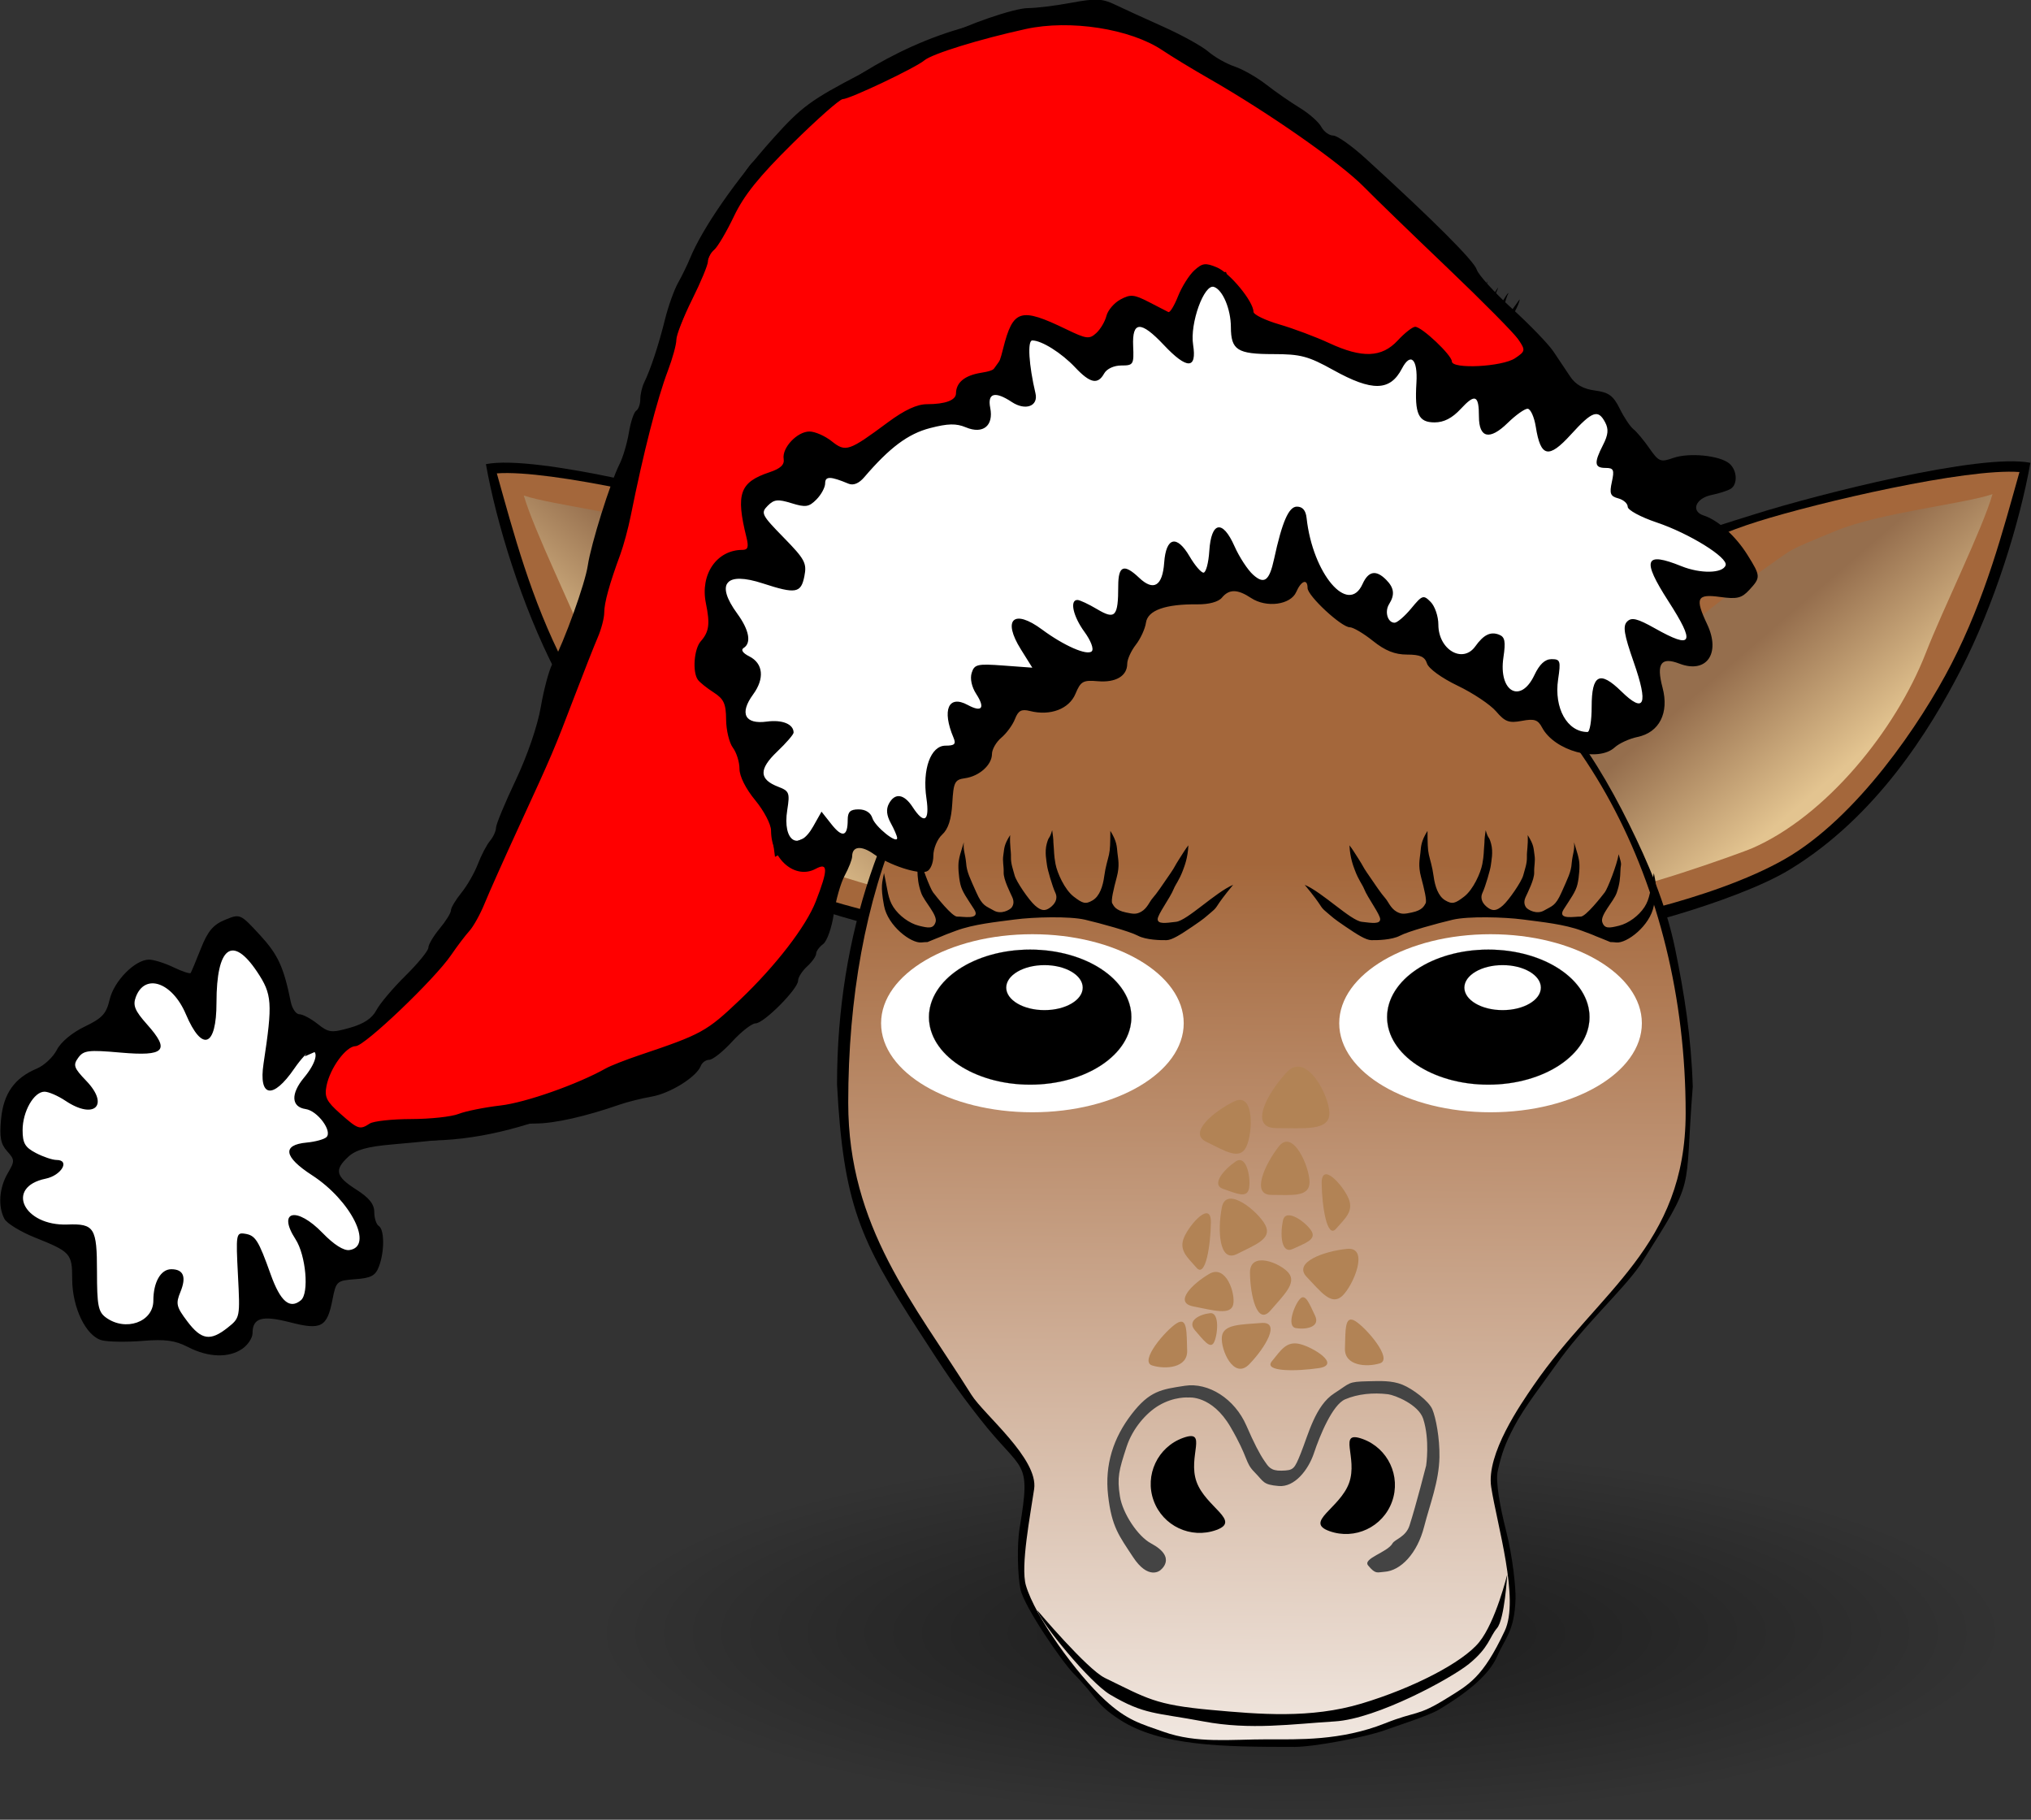
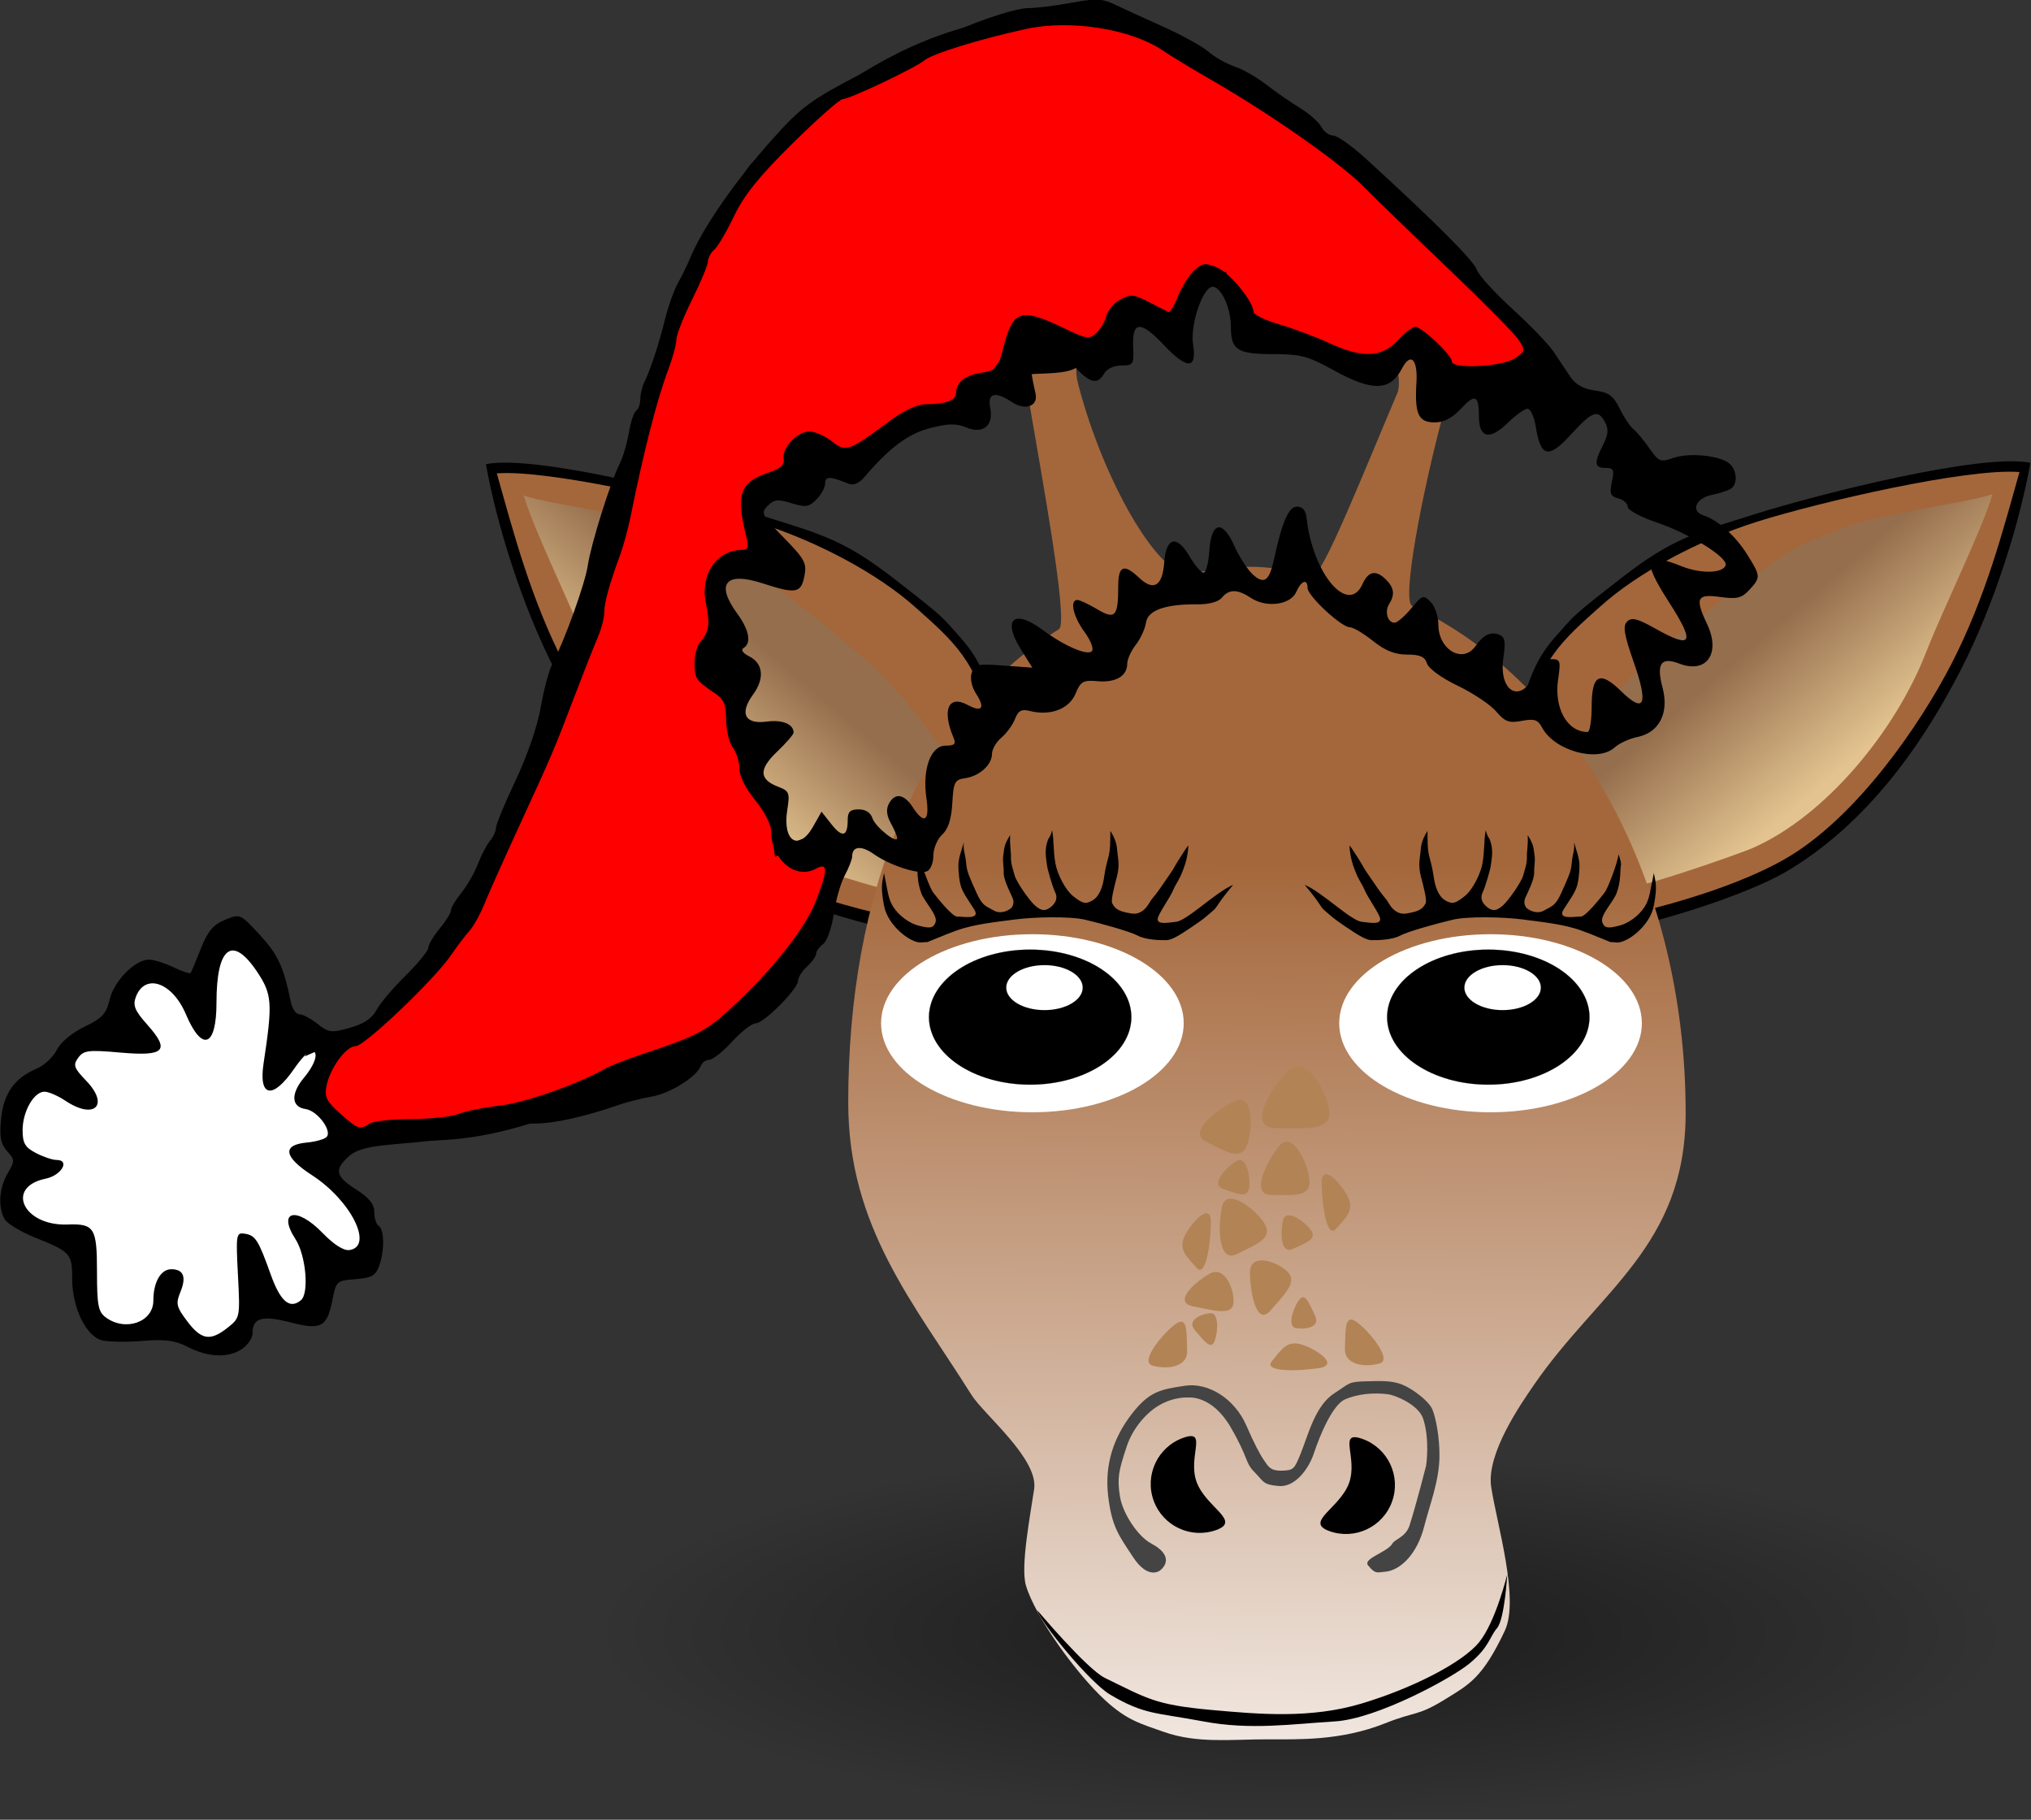
<svg xmlns="http://www.w3.org/2000/svg" xmlns:ns1="http://sodipodi.sourceforge.net/DTD/sodipodi-0.dtd" xmlns:ns2="http://www.inkscape.org/namespaces/inkscape" id="svg1307" ns1:docname="Giraffe_01_Face_Cartoon_Santa_Hat.svg" ns2:export-filename="/home/ulisse/Desktop/greasemonkey/greasemonkey.png" viewBox="0 0 466.23 417.68" ns1:version="0.32" ns2:export-xdpi="90" version="1.1" ns2:output_extension="org.inkscape.output.svg.inkscape" ns2:export-ydpi="90" ns2:version="0.48.0 r9654">
  <rect x="0" y="0" width="466.23" height="417.68" fill="#333333" stroke="none" />
  <defs id="defs1309">
    <radialGradient id="radialGradient4693" gradientUnits="userSpaceOnUse" cy="37.75" cx="-6" gradientTransform="matrix(1 0 0 .268 0 27.638)" r="14" ns2:collect="always">
      <stop id="stop2307-7-6-6" style="stop-color:#000000" offset="0" />
      <stop id="stop2309-1-2-7" style="stop-color:#000000;stop-opacity:0" offset="1" />
    </radialGradient>
    <linearGradient id="linearGradient3212" y2="588.52" gradientUnits="userSpaceOnUse" x2="527.11" gradientTransform="matrix(0 -.878 .71 0 367.33 421.53)" y1="590.06" x1="800.57" ns2:collect="always">
      <stop id="stop4093" style="stop-color:#a4673b" offset="0" />
      <stop id="stop4095" style="stop-color:#ffffff" offset="1" />
    </linearGradient>
    <linearGradient id="linearGradient4224" y2="-327.55" gradientUnits="userSpaceOnUse" x2="734.71" gradientTransform="matrix(.739 .194 .264 .677 176.1 -215.01)" y1="-399.78" x1="772.24" ns2:collect="always">
      <stop id="stop4099" style="stop-color:#956e4d" offset="0" />
      <stop id="stop4101" style="stop-color:#e3c490" offset="1" />
    </linearGradient>
  </defs>
  <ns1:namedview id="base" fit-margin-left="0" ns2:showpageshadow="false" ns2:zoom="1.4844168" borderopacity="0.09" ns2:current-layer="layer1" ns2:cx="91.499503" ns2:cy="228.7835" fill="#729fcf" ns2:grid-points="false" ns2:grid-bbox="false" ns2:window-maximized="1" showgrid="false" fit-margin-right="0" ns2:guide-bbox="true" showguides="true" bordercolor="#666" ns2:window-x="-8" ns2:window-y="-8" fit-margin-bottom="0" ns2:window-width="1920" ns2:pageopacity="0.0" ns2:pageshadow="2" pagecolor="#ffffff" ns2:document-units="px" ns2:window-height="1138" showborder="true" fit-margin-top="0">
    <ns2:grid id="GridFromPre046Settings" opacity=".2" visible="true" color="#0000ff" enabled="true" originy="0px" originx="0px" empspacing="2" spacingy="0.5px" spacingx="0.5px" snapvisiblegridlinesonly="true" empopacity="0.4" type="xygrid" empcolor="#0000ff" />
  </ns1:namedview>
  <g id="layer1" ns2:label="Layer 1" ns2:groupmode="layer" transform="translate(-498.43 479.35)">
    <g id="g4015">
      <g id="g4536">
        <g id="g4219-1" transform="matrix(-.865 .133 .133 .865 1503 -128.52)">
          <path id="path5046-4-7-2-5-7-6-3-2" d="m695.18-344.06c5.366 4.43 9.67 8.989 16.292 27.858 4.394 12.519 6.681 18.543 6.508 21.107-1.253 18.598 0.643 20.472-19.908 29.724-3.333 1.5-38.279-2.107-53.728-8.506-24.633-10.203-42.062-30.769-52.286-44.845-11.507-15.84-21.294-36.102-26.389-51.034 12.558-4.563 56.62-0.259 73.355 2.311 16.013 2.459 22.251 2.885 37.101 11.149 14.85 8.264 13.689 7.806 19.056 12.236z" ns1:nodetypes="zssssscszz" style="fill-rule:evenodd;color:#000000;fill:#000000" ns2:connector-curvature="0" />
          <path id="path5046-4-7-2-5-07-8-6" d="m682.74-349.76c10.985 7.156 18.468 11.594 23.911 27.512 4.098 11.984 9.251 27.129 9.078 29.693-1.253 18.598 7.796 14.403-12.755 23.654-3.333 1.5-37.529-0.089-57.872-7.93s-40.702-29.838-50.927-43.913c-11.507-15.84-18.662-32.444-25.31-47.055 13.656-3.171 53.192-0.166 69.926 2.404 16.013 2.459 32.963 8.48 43.948 15.636z" ns1:nodetypes="zssszscsz" style="fill-rule:evenodd;color:#000000;fill:#a4673b" ns2:connector-curvature="0" />
          <path id="path5046-4-7-2-5-0-1-9-1" d="m669.22-335.86c8.404 5.174 15.097 10.839 22.466 18.149 6.158 6.109 15.651 12.97 17.738 22.409-5.319 6.545-6.6 9.175-12.983 20.101-9.354 1.239-40.945-5.118-43.212-5.715-20.482-5.388-41.911-24.795-52.842-43.669-6.448-11.134-19.536-29.731-23.648-38.551 7.675 1.369 30.011 0.333 42.008 3.244 14.637 3.551 11.086 2.614 21.184 7.54s18.751 10.006 29.289 16.493z" ns1:nodetypes="ssccsscszs" style="color:#000000;fill-rule:evenodd;fill:url(#linearGradient4224)" ns2:connector-curvature="0" />
        </g>
        <g id="g4219" transform="matrix(.865 .133 -.133 .865 71.495 -128.21)">
          <path id="path5046-4-7-2-5-7-6-3" d="m695.18-344.06c5.366 4.43 9.67 8.989 16.292 27.858 4.394 12.519 6.681 18.543 6.508 21.107-1.253 18.598 0.643 20.472-19.908 29.724-3.333 1.5-38.279-2.107-53.728-8.506-24.633-10.203-42.062-30.769-52.286-44.845-11.507-15.84-21.294-36.102-26.389-51.034 12.558-4.563 56.62-0.259 73.355 2.311 16.013 2.459 22.251 2.885 37.101 11.149 14.85 8.264 13.689 7.806 19.056 12.236z" ns1:nodetypes="zssssscszz" style="fill-rule:evenodd;color:#000000;fill:#000000" ns2:connector-curvature="0" />
          <path id="path5046-4-7-2-5-07-8" d="m682.74-349.76c10.985 7.156 18.468 11.594 23.911 27.512 4.098 11.984 9.251 27.129 9.078 29.693-1.253 18.598 7.796 14.403-12.755 23.654-3.333 1.5-37.529-0.089-57.872-7.93s-40.702-29.838-50.927-43.913c-11.507-15.84-18.662-32.444-25.31-47.055 13.656-3.171 53.192-0.166 69.926 2.404 16.013 2.459 32.963 8.48 43.948 15.636z" ns1:nodetypes="zssszscsz" style="fill-rule:evenodd;color:#000000;fill:#a4673b" ns2:connector-curvature="0" />
          <path id="path5046-4-7-2-5-0-1-9" d="m669.22-335.86c8.404 5.174 15.097 10.839 22.466 18.149 6.158 6.109 15.651 12.97 17.738 22.409-5.319 6.545-6.6 9.175-12.983 20.101-9.354 1.239-40.945-5.118-43.212-5.715-20.482-5.388-41.911-24.795-52.842-43.669-6.448-11.134-19.536-29.731-23.648-38.551 7.675 1.369 30.011 0.333 42.008 3.244 14.637 3.551 11.086 2.614 21.184 7.54s18.751 10.006 29.289 16.493z" ns1:nodetypes="ssccsscszs" style="fill-rule:evenodd;color:#000000;fill:url(#linearGradient4224)" ns2:connector-curvature="0" />
        </g>
        <path id="path5044-1-8-7" ns1:rx="14" ns1:ry="3.75" style="opacity:.485;fill-rule:evenodd;color:#000000;fill:url(#radialGradient4693)" ns1:type="arc" d="m8 37.75c0 2.071-6.268 3.75-14 3.75s-14-1.679-14-3.75 6.268-3.75 14-3.75 14 1.679 14 3.75z" ns2:export-ydpi="1256.7957" ns2:export-filename="/Users/mdespont/Desktop/recherche en cours/kong/path5090.png" transform="matrix(11.615 0 0 11.443 866.75 -536.57)" ns1:cy="37.75" ns1:cx="-6" ns2:export-xdpi="1256.7957" />
-         <path id="path4205-1" ns1:nodetypes="ssssssssssssssssssccssssssssssssssscssssssssssssssss" style="fill:#000000" ns2:connector-curvature="0" d="m786.32-350.12c9.094 0.346 12.024 1.984 13.428 1.723 0.254-0.047 0.742-0.125 1.961-2.932 1.372-3.159 3.769-7.615 5.775-12.446 1.917-4.618 4.36-9.907 5.891-13.811 2.557-6.519 3.032-6.799 3.908-8.767 0.667-1.499 1.496-4.421 1.4-5.674-0.106-1.394-2.662-9.414-1.567-9.522 1.768-0.174 13.234-16.056 20.508 2.536 0.736 1.88 3.641 0.917 0.95 4.256-1.492 1.852-5.171 3.237-6.871 7.875-1.349 3.681-2.795 9.578-4.009 16.09-1.805 9.686-5.533 25.427-4.206 28.498 0.915 2.118 1.78 2.057 4.89 3.833 1.721 0.982 6 3.531 7.121 4.245 9.734 6.2 18.231 15.315 20.737 18.38 6.612 8.087 11.531 16.292 16.2 25.732 4.214 8.519 8.388 18.1 10.533 28.546 2.146 10.453 3.686 20.283 4.047 31.622-2.03 25.441 0.979 20.252-12.034 40.887-4.235 6.112-12.963 13.801-19.54 23.21-2.722 3.895-7.037 9.355-9.467 13.998-2.02 3.861-2.826 6.051-3.738 10.151-0.54 2.429 0.6 8.498 1.906 13.621 1.579 6.195 2.262 13.268 2.188 15.688-0.227 7.481-2.432 9.044-4.149 13.061-1.824 4.269-6.59 8.262-13.468 12.394-2.292 1.377-9.887 3.789-12.4 4.713-4.194 1.542-16.178 3.829-20.704 3.829-16.337 0-30.748-0.148-40.17-6.271-5.692-3.699-5.06-5.02-10.561-10.573-2.59-2.614-11.311-15.254-12.189-19.312-0.645-2.981-0.85-10.171-0.209-14 2.726-16.289 0.817-12.477-9.119-25.177-5.608-7.169-7.767-10.448-14.044-20.16-13.391-20.72-17.292-28.942-18.743-56.595 0-34.599 10.853-64.444 28.044-86.029 5.65-7.094 12.402-12.519 19.377-17.631 2.156-1.581 2.931-1.667 2.969-4.064 0.074-4.711-2.097-14.404-2.096-16.085 0-0.319-2.651-18.245-3.445-21.821-0.266-1.197-1.094-10.511-2.498-13.217-0.919-1.772-1.582-1.858-3.951-3.123-1.178-0.629-1.939-0.379-3.484-2.629-2.586-3.765-1.806-3.441-1.75-5.111 0.153-4.535 11.497 3.313 17.386 4.944 0.632 0.175 9.207-7.945 6.613-2.561-1.378 2.859-1.726 3.548-0.868 6.74 1.277 4.753 3.86 11.693 4.013 12.226 1.375 4.778 4.854 12.334 9.382 19.363 1.761 2.734 7.032 10.345 10.372 10.284 6.058-0.111 14.399-0.98 15.678-0.932z" />
+         <path id="path4205-1" ns1:nodetypes="ssssssssssssssssssccssssssssssssssscssssssssssssssss" style="fill:#000000" ns2:connector-curvature="0" d="m786.32-350.12z" />
        <path id="path4205" ns1:nodetypes="sssssssssssssssssssssssssssssssssss" style="fill:url(#linearGradient3212)" ns2:connector-curvature="0" d="m770.76-347.76c2.275 0 8.613-1.53 15.038-1.497 5.954 0.03 12.022 1.609 14.059 1.933 2.117 0.337 11.594-23.556 19.406-41.964 0.357-0.841 0.492-3.654-0.15-5.076-1.545-3.417-1.498-4.335-1.496-8.059 0.002-3.438 0.16-4.502 2.822-5.658 3.921-1.703 6.771-2.156 10.896-0.517 3.495 1.389 4.86 2.209 6.109 6.054 0.851 2.618 2.511 4.133 1.413 6.368-0.613 1.247-4.385 3.519-5.865 4.886-1.605 1.483-2.72 4.888-3.146 6.479-5.16 19.266-9.673 43.401-7.249 44.542 37.736 17.771 62.787 63.499 62.787 116.38 0 30.564-20.004 40.842-34.849 62.445-3.058 4.45-10.963 15.82-9.789 23.423 1.329 8.602 6.542 25.736 3.11 33.01-5.086 10.779-8.165 12.282-13.42 15.541-6.728 4.173-6.783 2.777-14.051 5.672-10.189 4.059-20.025 3.675-26.916 3.675-8.735 0-16.217 0.994-23.917-1.719-5.3-1.867-8.375-2.621-13.424-7.247-6.567-6.016-16.066-19.136-18.19-26.351-1.282-4.356 1.035-16.283 1.888-22.143 1.011-6.947-11.568-17.103-14.397-21.613-13.145-20.955-28.283-38.47-28.283-67.038 0-48.218 15.841-88.242 48.381-108.71 2.313-1.455-4.104-35.803-6.996-53.002-0.199-1.183-0.922-3.39-3.365-4.523-1.625-0.754-4.392-1.973-5.608-3.603-4.197-5.621-3.222-6.809-1.28-10.817 1.375-2.838 5.492-5.966 11.429-6.503 6.173-0.558 14.525 4.12 13.734 10.622-0.708 5.821-5.342 4.598-3.507 11.627 5.901 22.603 18.318 43.38 24.826 43.38z" />
        <g id="g4614" transform="translate(-8.897)">
          <g id="g5058-1-5-0" transform="matrix(3.415 0 0 2.009 923.07 -294.93)">
            <path id="path5060-6-7-9" ns1:rx="57.142857" ns1:ry="57.142857" style="fill:#ffffff" ns1:type="arc" d="m177.14 592.36c0 31.559-25.584 57.143-57.143 57.143s-57.143-25.584-57.143-57.143 25.584-57.143 57.143-57.143 57.143 25.584 57.143 57.143z" transform="matrix(.178 0 0 .178 -42.905 -80.331)" ns1:cy="592.36218" ns1:cx="120" />
            <path id="path5062-8-8-5" ns1:rx="57.142857" ns1:ry="57.142857" style="stroke:#000000;stroke-width:.1;fill:#000000" ns1:type="arc" d="m177.14 592.36c0 31.559-25.584 57.143-57.143 57.143s-57.143-25.584-57.143-57.143 25.584-57.143 57.143-57.143 57.143 25.584 57.143 57.143z" transform="matrix(.119 0 0 .135 -35.976 -55.558)" ns1:cy="592.36218" ns1:cx="120" />
            <path id="path5064-5-2-8" ns1:rx="57.142857" ns1:ry="57.142857" style="stroke:#000000;stroke-width:.1;fill:#ffffff" ns1:type="arc" d="m177.14 592.36c0 31.559-25.584 57.143-57.143 57.143s-57.143-25.584-57.143-57.143 25.584-57.143 57.143-57.143 57.143 25.584 57.143 57.143z" transform="matrix(.045 0 0 .045 -26.134 -5.617)" ns1:cy="592.36218" ns1:cx="120" />
          </g>
          <g id="g5066-7-7-9" transform="matrix(3.415 0 0 2.009 817.9 -294.93)">
            <path id="path5068-6-8-0" ns1:rx="57.142857" ns1:ry="57.142857" style="fill:#ffffff" ns1:type="arc" d="m177.14 592.36c0 31.559-25.584 57.143-57.143 57.143s-57.143-25.584-57.143-57.143 25.584-57.143 57.143-57.143 57.143 25.584 57.143 57.143z" transform="matrix(.178 0 0 .178 -42.905 -80.331)" ns1:cy="592.36218" ns1:cx="120" />
            <path id="path5070-1-0-0" ns1:rx="57.142857" ns1:ry="57.142857" style="stroke:#000000;stroke-width:.1;fill:#000000" ns1:type="arc" d="m177.14 592.36c0 31.559-25.584 57.143-57.143 57.143s-57.143-25.584-57.143-57.143 25.584-57.143 57.143-57.143 57.143 25.584 57.143 57.143z" transform="matrix(.119 0 0 .135 -35.976 -55.558)" ns1:cy="592.36218" ns1:cx="120" />
            <path id="path5072-8-2-0" ns1:rx="57.142857" ns1:ry="57.142857" style="stroke:#000000;stroke-width:.1;fill:#ffffff" ns1:type="arc" d="m177.14 592.36c0 31.559-25.584 57.143-57.143 57.143s-57.143-25.584-57.143-57.143 25.584-57.143 57.143-57.143 57.143 25.584 57.143 57.143z" transform="matrix(.045 0 0 .045 -26.134 -5.617)" ns1:cy="592.36218" ns1:cx="120" />
          </g>
        </g>
        <path id="path3288" ns1:nodetypes="sssss" style="fill:#000000" ns2:connector-curvature="0" d="m773.11-139.22c2.103 5.84 10.361 8.948 4.521 11.051-5.84 2.103-12.278-0.926-14.382-6.765-2.103-5.84 0.926-12.278 6.765-14.382 5.84-2.103 0.992 4.256 3.095 10.096z" />
        <path id="path3288-8" ns1:nodetypes="sssss" style="fill:#000000" ns2:connector-curvature="0" d="m808.12-138.97c-2.103 5.84-10.361 8.948-4.521 11.051 5.84 2.103 12.278-0.926 14.382-6.765 2.103-5.84-0.926-12.278-6.765-14.382-5.84-2.103-0.992 4.256-3.095 10.096z" />
        <path id="path4084" ns1:nodetypes="zscsssscsssssssssssssssssscsssssz" style="fill:#444444" ns2:connector-curvature="0" d="m786.38-141.48c-2.222-2.251-1.259-3.116-5.493-10.364-4.306-7.371-9.638-6.737-9.638-6.737s-3.266-0.292-6.872 1.867c-2.829 1.694-5.947 5.215-7.327 9.429-1.794 5.478-2.208 7.073-1.536 11.365 0.622 3.972 4.143 9.22 7.132 10.814 6.218 3.316 2.073 6.218 2.073 6.218s-2.695 2.28-6.218-3.109c-3.16-4.833-4.871-6.84-5.7-14.095-0.813-7.11 1.244-13.266 5.389-18.655 4.146-5.389 6.84-5.7 12.229-6.529 5.389-0.829 11.443 2.949 14.138 9.167 1.74 4.014 3.026 6.483 4.144 8.104 0.892 1.293 1.413 2.276 3.897 2.213 2.773-0.07 2.949-0.288 4.456-4.042 1.704-4.241 3.307-10.927 7.684-13.723 3.731-2.384 2.991-2.652 7.758-2.755 2.743-0.06 5.388-0.21 7.85 0.78 2.374 0.954 6.064 3.746 6.881 5.653 0.806 1.881 1.715 6.618 1.637 10.95-0.102 5.692-2.222 10.902-3.517 15.989-1.563 6.14-5.374 10.13-9.12 10.364-1.658 0.104-1.997 0.645-3.731-1.451-1.335-1.614 4.456-3.006 5.596-5.078 0.507-0.921 3.046-1.454 3.897-4.087 1.509-4.67 3.82-13.764 3.82-13.764s0.895-5.881-0.675-10.736c-1.059-3.278-6.515-5.453-8.079-5.643-3.42-0.415-6.942-0.074-9.844 1.169s-5.804 8.291-7.151 12.333c-1.298 3.893-4.456 7.877-8.084 7.566-3.694-0.317-3.374-0.962-5.596-3.213z" />
        <path id="path4141" ns1:nodetypes="czczzzzzczzzzzcczzzzzzczzzzzzzczzzzzzczzzssssscsszzczzzzzzzzzc" style="fill:#000000" ns2:connector-curvature="0" d="m709.96-263.03c-2.366 0.249-7.725-3.785-8.595-8.431-0.87-4.646-0.396-5.319-0.008-7.492 0.854 3.913 0.871 5.842 2.166 7.819 1.295 1.977 3.654 3.727 5.838 4.264 2.185 0.537 3.334 0.764 3.841-0.848s-2.599-4.673-3.309-6.685c-0.71-2.013-0.808-3.453-0.868-5.181-0.06-1.728-0.437-0.925 0.412-3.694 0.415 2.534 2.538 7.89 3.176 8.732 0.639 0.842 4.396 5.658 5.566 5.587s5.496 0.87 3.873-1.675-2.765-4.028-3.165-5.766c-0.399-1.738-0.576-4.257-0.355-5.446 0.221-1.188 0.21-1.079 1.142-4.171-0.165 1.971 0.31 2.449 0.538 4.756 0.124 2.048 0.928 3.551 2.342 6.75 1.414 3.2 2.206 3.087 3.964 4.129s3.746-0.179 4.109-0.63c0.362-0.45 0.698-1.236 0.188-2.379s-2.036-4.075-1.988-5.693c0.049-1.618-0.314-2.552-0.07-4.041 0.244-1.489 0.05-2.151 1.555-4.548-0.114 2.532 0.226 3.528 0.186 5.039-0.041 1.51 0.462 2.762 0.843 4.207 0.382 1.445 3.282 5.674 4.678 6.911 1.397 1.237 2.283 1.33 3.409 0.527 1.126-0.803 1.933-2.026 1.258-3.454s-1.804-5.354-1.904-6.265c-0.1-0.91-0.603-3.056-0.057-5.014 0.546-1.958 0.548-0.759 1.236-3.067 0.395 2.675 0.2 2.192 0.329 3.482s0.047 2.179 0.435 4.254c0.388 2.075 2.104 5.905 4.178 7.498s2.716 1.812 4.337 0.865c1.621-0.946 2.369-3.267 2.67-5.52 0.302-2.253 0.807-3.691 1.09-4.956 0.283-1.265 0.298-2.686 0.317-5.478 1.509 2.432 1.48 3.569 1.626 5.026 0.147 1.457 0.565 2.913-0.153 5.6s-1.377 5.418-1.035 6.01c0.342 0.591 0.717 1.587 3.144 2.093 1.582 0.33 2.337 0.499 3.52-0.181 1.37-0.788 1.889-2.295 2.567-3.062 1.03-1.165 2.233-2.979 4.173-5.809 1.046-1.527 0.851-1.475 1.933-3.161 0.857-1.335 1.514-2.418 2.137-3.194-0.123 2.866-0.884 4.752-1.262 5.766-0.814 2.181-1.699 3.229-2.088 4.207-0.855 2.147-3.771 5.958-3.698 7.026s1.678 0.873 4.243 0.552c2.565-0.321 8.999-6.752 13.082-8.488-4.451 5.364-3.249 4.788-4.902 6.178-1.654 1.39-1.546 1.429-4.373 3.351-2.827 1.922-4.754 3.136-5.993 3.17-1.238 0.035-4.721-0.024-6.599-1.023-1.877-0.999-8.578-2.837-12.117-3.669-3.538-0.832-11.792-0.626-16.155-0.046-4.363 0.58-9.401 1.061-13.499 2.582-4.098 1.521-1.557 0.619-4.596 1.802-3.04 1.184-0.951 0.632-3.316 0.881z" />
        <path id="path4143" style="fill:#000000" d="m148.03 331.32s11.408 13.534 15.536 15.536c9.673 4.69 11.432 6.156 24.33 7.328 11.093 1.008 22.864 2.052 34.59-1.466 11.725-3.518 23.158-9.38 26.968-14.07 3.811-4.69 6.449-15.536 6.449-15.536s-0.586 10.26-2.345 12.312c-1.759 2.052-1.759 4.397-6.449 8.208-4.07 3.307-21.106 12.605-30.779 13.191-9.673 0.586-19.347 2.052-30.193 0s-13.484-1.466-21.399-6.156c-4.691-2.78-15.829-16.415-16.709-19.347z" ns1:nodetypes="csssscsssssc" ns2:connector-curvature="0" transform="translate(588.52 -441.06)" />
        <path id="path4145" ns1:nodetypes="zzzz" style="fill:#b28355" ns2:connector-curvature="0" d="m781.75-226.55c-4.689 2.292-10.654 7.223-6.431 9.264 4.223 2.041 7.662 4.355 9.193 1.188s1.927-12.743-2.762-10.451z" />
        <path id="path4145-2" ns1:nodetypes="zzzz" style="fill:#b28355" ns2:connector-curvature="0" d="m792.01-216.23c-3.224 4.104-6.449 11.139-1.759 11.139 4.69 0 8.794 0.586 8.794-2.931s-3.811-12.312-7.035-8.208z" />
        <path id="path4145-5" style="fill:#b28355" d="m778.92-202.25c-1.013 5.12-0.697 12.852 3.483 10.726 4.18-2.127 8.104-3.465 6.509-6.6-1.595-3.135-8.979-9.245-9.992-4.125z" ns1:nodetypes="zzzz" ns2:transform-center-y="12.311615" ns2:connector-curvature="0" ns2:transform-center-x="-5.9200774" />
        <path id="path4145-5-8" style="fill:#b28355" d="m792.94-199.21c-0.669 3.111-0.46 7.808 2.3 6.516s5.351-2.105 4.298-4.01c-1.053-1.905-5.929-5.617-6.598-2.506z" ns1:nodetypes="zzzz" ns2:transform-center-y="7.4796572" ns2:connector-curvature="0" ns2:transform-center-x="-3.9091618" />
        <path id="path4145-5-8-1" style="fill:#b28355" d="m782.08-212.75c-2.636 1.781-5.738 5.316-2.852 6.294 2.886 0.979 5.319 2.186 5.877 0.082 0.559-2.104-0.39-8.158-3.026-6.377z" ns1:nodetypes="zzzz" ns2:transform-center-y="7.4564845" ns2:connector-curvature="0" ns2:transform-center-x="3.2070507" />
        <path id="path4282" style="fill:#000000" d="m138.2 46.089c-3.833-2.255-5.957-9.812-6.218-10.442-0.262-0.629-2.251-3.869-2.239-4.979 1.313 1.816 2.498 3.683 2.964 3.683 0.466 0 0.198 0.102 0.596-0.207 0.398-0.309 0.364-0.418 0.285-0.855-0.079-0.437-0.019-0.221-0.272-1.093-0.253-0.872-0.599-2.18-1.03-2.993 0.43 0.227 1.057 1.503 1.38 1.93 0.323 0.427 0.792 1.476 1.489 1.748 0.697 0.272 0.567 0.116 0.843-0.187 0.352-0.385 0.248-0.464 0.061-1.131-0.263-0.939-1.452-3.526-1.393-3.605 0.22 0.231 1.301 1.992 1.651 2.522 0.506 0.768 0.859 0.874 1.101 0.798 0.242-0.076 0.755 0.062 0.734-0.953-0.02-1.015-0.631-1.928-1.019-3.794 0.885 1.299 1.146 2.006 1.604 2.487 0.458 0.481 0.741 0.489 0.984 0.451 0.243-0.037 0.552 0.089 0.65-0.615 0.064-0.462-0.003-0.509-0.147-1.041-0.107-0.395-0.171-0.681-0.204-0.78-0.07-0.208-0.223-1.283-0.391-1.923 0.33 0.187 0.788 1.576 1.032 2.072 0.237 0.483 0.443 0.76 0.628 0.945 0.185 0.185 0.499 0.267 0.898 0.121 0.426-0.156 0.402-0.454 0.359-0.787-0.043-0.333 0.056-0.206-0.112-1.026-0.168-0.82-0.205-1.132-0.074-2.431 0.563 1.023 0.403 1.813 0.876 2.599 0.474 0.785 0.46 1.163 1.002 1.119 0.542-0.044 0.589-0.234 0.639-0.563 0.12-0.651 0.116-0.892 0.186-1.725 0.045-1.002-0.083-0.901-0.016-2.548 0.633 1.479 0.537 1.302 0.886 2.579 0.475 1.01 0.413 1.477 1.331 1.711 0.215 0.005 0.349-1.167 0.361-1.3 0.039-0.413 0.117-1.672 0.162-1.944 0.021-0.124 0.186-0.818 0.373-1.262 0.138 0.473 0.221 1.776 0.37 2.76 0.134 0.887 0.216 1.107 0.297 1.29 0.081 0.183 0.206 0.446 0.691 0.41 0.27-0.02 0.479 0.017 0.631-0.436 0.152-0.453-0.004-0.077 0.345-0.998 0.348-0.922 0.453-1.399 1.19-3.365-0.083 3.802-0.05 2.321-0.006 3.375 0.043 1.053-0.151 0.918 0.256 1.728s0.473 0.28 0.991 0.113 0.385-0.158 0.643-0.858c0.258-0.7 0.004-0.04 0.606-1.325 0.602-1.285 0.497-0.458 1.243-2.111-0.383 2.135-0.619 2.654-0.711 3.448-0.092 0.794 0.109 0.962 0.398 1.487 0.289 0.525 0.539 0.614 0.976 0.489s0.281-0.141 0.575-0.622c0.293-0.481 0.325-0.612 0.753-1.127 0.428-0.514-0.26 0.217 1.392-2.058-0.343 1.483-0.545 2.361-0.682 2.902-0.137 0.541-0.205 1.787 0.33 2.143 0.535 0.356 1.197 0.365 1.936-0.409 0.942-0.987 0.37-0.575 1.647-1.891-0.652 3.295-0.312 2.059-0.56 3.755s0.398 7.228-0.518 9.379c-0.916 2.152-1.325 2.151-2.954 4.457s-6.975 2.129-10.519 2.332c-3.544 0.203-5.443 0.804-9.276-1.451z" ns1:nodetypes="czczzzzczzsscszzczzssscszszzczzcccccsscszszzczzzzzczzzzzczzsczzzzzc" ns2:connector-curvature="0" transform="translate(588.52 -441.06)" />
-         <path id="path4282-5" ns1:nodetypes="czczzzzczzsscszzczzssscszszzczzcccccsscszszzczzzzzczzzzzczzsczzzzzc" style="fill:#000000" ns2:connector-curvature="0" d="m838.81-395.23c3.833-2.255 5.957-9.812 6.218-10.442 0.262-0.629 2.251-3.869 2.239-4.979-1.313 1.816-2.498 3.683-2.964 3.683-0.466 0-0.198 0.102-0.596-0.207-0.398-0.309-0.364-0.418-0.285-0.855 0.079-0.437 0.019-0.221 0.272-1.093 0.253-0.872 0.599-2.18 1.03-2.993-0.43 0.227-1.057 1.503-1.38 1.93-0.323 0.427-0.792 1.476-1.489 1.748-0.697 0.272-0.567 0.116-0.843-0.187-0.352-0.385-0.248-0.464-0.061-1.131 0.263-0.939 1.452-3.526 1.393-3.605-0.22 0.231-1.301 1.992-1.651 2.522-0.506 0.768-0.859 0.874-1.101 0.798-0.242-0.075-0.755 0.062-0.734-0.953 0.02-1.015 0.631-1.928 1.019-3.794-0.885 1.299-1.146 2.006-1.604 2.487-0.458 0.481-0.741 0.489-0.984 0.451-0.243-0.037-0.552 0.089-0.65-0.615-0.064-0.462 0.003-0.509 0.147-1.041 0.107-0.395 0.171-0.681 0.204-0.78 0.07-0.208 0.223-1.283 0.391-1.923-0.33 0.187-0.788 1.576-1.032 2.072-0.237 0.483-0.443 0.76-0.628 0.945-0.185 0.185-0.499 0.267-0.898 0.121-0.426-0.156-0.402-0.454-0.359-0.787 0.043-0.333-0.056-0.206 0.112-1.026 0.168-0.82 0.205-1.132 0.074-2.431-0.563 1.023-0.403 1.813-0.876 2.599-0.474 0.785-0.46 1.163-1.002 1.119-0.542-0.044-0.589-0.234-0.639-0.563-0.12-0.651-0.116-0.892-0.186-1.725-0.045-1.002 0.083-0.901 0.016-2.548-0.633 1.479-0.537 1.302-0.886 2.579-0.475 1.01-0.413 1.477-1.331 1.711-0.215 0.005-0.349-1.167-0.361-1.3-0.039-0.413-0.117-1.672-0.162-1.944-0.021-0.124-0.186-0.818-0.373-1.262-0.138 0.473-0.221 1.776-0.37 2.76-0.134 0.887-0.216 1.107-0.297 1.29-0.081 0.183-0.206 0.446-0.691 0.41-0.27-0.02-0.479 0.017-0.631-0.436-0.152-0.453 0.004-0.077-0.345-0.998-0.348-0.922-0.453-1.399-1.19-3.365 0.083 3.802 0.05 2.321 0.006 3.375-0.043 1.053 0.151 0.918-0.256 1.728-0.407 0.81-0.473 0.28-0.991 0.113s-0.385-0.158-0.643-0.858c-0.258-0.7-0.004-0.04-0.606-1.325-0.602-1.285-0.497-0.458-1.243-2.111 0.383 2.135 0.619 2.654 0.711 3.448 0.092 0.794-0.109 0.962-0.398 1.487-0.289 0.525-0.539 0.614-0.976 0.489s-0.281-0.141-0.575-0.622c-0.293-0.481-0.325-0.612-0.753-1.127-0.428-0.514 0.26 0.217-1.392-2.058 0.343 1.483 0.545 2.361 0.682 2.902 0.137 0.541 0.205 1.787-0.33 2.143-0.535 0.356-1.197 0.365-1.936-0.409-0.942-0.987-0.37-0.575-1.647-1.891 0.652 3.295 0.312 2.059 0.56 3.755s-0.398 7.228 0.518 9.379 1.325 2.151 2.954 4.456c1.629 2.305 6.975 2.129 10.519 2.332 3.544 0.203 5.443 0.804 9.276-1.451z" />
        <path id="path4145-2-5" ns1:nodetypes="zzzz" style="fill:#b28355" ns2:connector-curvature="0" d="m793.86-233.29c-4.464 4.742-8.928 12.873-2.435 12.873 6.493 0 12.175 0.677 12.175-3.388s-5.276-14.228-9.74-9.485z" />
        <path id="path4145-2-8" style="fill:#b28355" d="m776.03-186.96c-3.872 2.264-8.251 6.583-3.652 7.473 4.598 0.89 8.52 2.079 9.129-0.386 0.609-2.465-1.605-9.351-5.477-7.087z" ns1:nodetypes="zzzz" ns2:connector-curvature="0" ns2:transform-center-x="5.6000957" />
        <path id="path4145-2-5-8" ns1:nodetypes="zzzz" style="fill:#b28355" ns2:connector-curvature="0" d="m785.37-187.19c0.053 5.139 1.645 12.202 4.701 8.644 3.057-3.558 6.039-6.286 4.193-8.595s-8.947-5.188-8.894-0.049z" />
        <path id="path4145-5-8-7" ns1:nodetypes="zzzz" style="fill:#b28355" ns2:connector-curvature="0" d="m795.92-174.51c2.311 0.39 5.652-0.231 4.39-2.857s-2.162-5.126-3.398-3.913-3.302 6.38-0.991 6.77z" />
-         <path id="path4145-5-6" ns1:nodetypes="zzzz" style="fill:#b28355" ns2:connector-curvature="0" d="m807.65-192.7c-5.194 0.516-12.502 3.062-9.254 6.445 3.248 3.384 5.667 6.75 8.205 4.314s6.243-11.275 1.049-10.759z" />
        <path id="path4145-5-6-0" ns1:nodetypes="zzzz" style="fill:#b28355" ns2:connector-curvature="0" d="m762.91-165.94c3.045 0.95 8.191 0.598 8.039-3.434-0.153-4.031 0.134-7.819-2.386-6.257-2.521 1.562-8.698 8.741-5.652 9.691z" />
        <path id="path4145-5-6-0-7" ns1:nodetypes="zzzz" style="fill:#b28355" ns2:connector-curvature="0" d="m815.21-166.43c-3.045 0.95-8.191 0.598-8.039-3.434 0.153-4.031-0.134-7.819 2.386-6.257 2.521 1.562 8.698 8.741 5.652 9.691z" />
-         <path id="path4145-2-5-8-7" ns1:nodetypes="zzzz" style="fill:#b28355" ns2:connector-curvature="0" d="m785.22-166.23c3.568-3.699 7.388-9.849 2.713-9.458-4.674 0.391-8.714 0.243-9.017 3.184-0.303 2.941 2.736 9.974 6.304 6.274z" />
        <path id="path4145-5-8-7-9" ns1:nodetypes="zzzz" style="fill:#b28355" ns2:connector-curvature="0" d="m776.2-177.94c-2.331 0.245-5.383 1.741-3.461 3.931s3.459 4.357 4.324 2.856c0.865-1.501 1.468-7.032-0.863-6.787z" />
        <path id="path4145-5-7" style="fill:#b28355" d="m801.83-207.71c0.067 5.152 1.209 12.801 3.3 10.395 2.091-2.406 4.136-4.012 2.846-7.01s-6.213-8.537-6.146-3.386z" ns2:transform-center-x="0.2488158" ns1:nodetypes="zzzz" ns2:transform-center-y="-1.2177709" ns2:connector-curvature="0" />
        <path id="path4145-5-7-5" style="fill:#b28355" d="m776.4-198.76c-0.067 5.152-1.209 12.801-3.3 10.395-2.091-2.406-4.136-4.012-2.846-7.01s6.213-8.537 6.146-3.386z" ns2:transform-center-x="-0.24881323" ns1:nodetypes="zzzz" ns2:transform-center-y="-1.2177709" ns2:connector-curvature="0" />
        <path id="path4145-5-7-5-8" style="fill:#b28355" d="m801.19-165.33c-5.095 0.767-12.829 0.876-10.792-1.576 2.036-2.453 3.291-4.73 6.457-3.942 3.167 0.788 9.43 4.751 4.335 5.518z" ns2:transform-center-x="-1.4862268" ns1:nodetypes="zzzz" ns2:transform-center-y="-0.023243667" ns2:connector-curvature="0" />
        <path id="path4141-3" ns1:nodetypes="czczzzzzczzzzzcczzzzzzczzzzzzzczzzzzzczzzssssscsszzczzzzzzzzzc" style="fill:#000000" ns2:connector-curvature="0" d="m869.48-263.03c2.366 0.249 7.725-3.785 8.595-8.431 0.87-4.646 0.396-5.319 0.008-7.492-0.854 3.913-0.871 5.842-2.166 7.819-1.295 1.977-3.654 3.727-5.838 4.264-2.185 0.537-3.334 0.764-3.841-0.848s2.599-4.673 3.309-6.685c0.71-2.013 0.808-3.453 0.868-5.181 0.06-1.728 0.437-0.925-0.412-3.694-0.415 2.534-2.538 7.89-3.176 8.732-0.639 0.842-4.396 5.658-5.566 5.587s-5.496 0.87-3.873-1.675 2.765-4.028 3.165-5.766c0.399-1.738 0.576-4.257 0.355-5.446-0.221-1.188-0.21-1.079-1.142-4.171 0.165 1.971-0.31 2.449-0.538 4.756-0.124 2.048-0.928 3.551-2.342 6.75-1.414 3.2-2.206 3.087-3.964 4.129s-3.746-0.179-4.109-0.63c-0.362-0.45-0.698-1.236-0.188-2.379s2.036-4.075 1.988-5.693c-0.049-1.618 0.314-2.552 0.07-4.041-0.244-1.489-0.05-2.151-1.555-4.548 0.114 2.532-0.226 3.528-0.186 5.039 0.041 1.51-0.462 2.762-0.843 4.207-0.382 1.445-3.282 5.674-4.678 6.911-1.397 1.237-2.283 1.33-3.409 0.527-1.126-0.803-1.933-2.026-1.258-3.454s1.804-5.354 1.904-6.265c0.1-0.91 0.603-3.056 0.057-5.014-0.546-1.958-0.548-0.759-1.236-3.067-0.395 2.675-0.2 2.192-0.329 3.482s-0.047 2.179-0.435 4.254c-0.388 2.075-2.104 5.905-4.178 7.498s-2.716 1.812-4.337 0.865c-1.621-0.946-2.369-3.267-2.67-5.52-0.302-2.253-0.807-3.691-1.09-4.956-0.283-1.265-0.298-2.686-0.317-5.478-1.509 2.432-1.48 3.569-1.626 5.026-0.147 1.457-0.565 2.913 0.153 5.6s1.377 5.418 1.035 6.01c-0.342 0.591-0.717 1.587-3.144 2.093-1.582 0.33-2.337 0.499-3.52-0.181-1.37-0.788-1.889-2.295-2.567-3.062-1.03-1.165-2.233-2.979-4.173-5.809-1.046-1.527-0.851-1.475-1.933-3.161-0.857-1.335-1.514-2.418-2.137-3.194 0.123 2.866 0.884 4.752 1.262 5.766 0.814 2.181 1.699 3.229 2.088 4.207 0.855 2.147 3.771 5.958 3.698 7.026s-1.678 0.873-4.243 0.552c-2.565-0.321-8.999-6.752-13.082-8.488 4.451 5.364 3.249 4.788 4.902 6.178 1.654 1.39 1.546 1.429 4.373 3.351 2.827 1.922 4.754 3.136 5.993 3.17 1.238 0.035 4.721-0.024 6.599-1.023 1.877-0.999 8.578-2.837 12.117-3.669 3.538-0.832 11.792-0.626 16.155-0.046 4.363 0.58 9.401 1.061 13.499 2.582 4.098 1.521 1.557 0.619 4.596 1.802 3.04 1.184 0.951 0.632 3.316 0.881z" />
      </g>
      <g id="g3772" transform="matrix(1.035 0 0 1.045 371.01 -761.29)">
        <path id="path3770" style="stroke:#000000;stroke-width:1px;fill:#ffffff" ns2:connector-curvature="0" d="m4.375 241.15 6.75-5.125 6.375-6.75 8.25-3.125 3.875-11 4.625-2 8.375 4.5 5.875-10 5.875-1.75 5.875 8.875 2.5 14.625 7.25-1.5 3.125 2.625-4 8.5 7.375 11.25-4.625 3.5 1.625 5 6.25 6.625 1.875 8.625-4.625 4.125-7.375-4.25 1.25 10.875-2.75 3.25-7-0.125-5.25-8.375-1.25 11.25-5 4.25-5.5 0.25-6.125-3.625-1.75-7.25-2.875 6.75-7.875 1.625-4.375-2.125-2.875-7.625-0.125-9.75-7.875-3.125-5.5-1.875-2.375-5.875 3.375-5.125-0.5-3-2.875-5.375z" transform="translate(123.16 269.73)" />
-         <path id="path3000" style="stroke:#000000;stroke-width:1px;fill:#ffffff" ns2:connector-curvature="0" d="m185.25 189.02 5.5-6.75 5.75 4.25 6.25 2.5 3.75-7 2-5.25 0.25-6.5 5.25-3.25 9.25-13 7-2.75 6.25-3 6-2 4.75-4 5.25-10 11.25-3.25 4.5-0.5 4.25-3 7.5 4.25 4-0.25 3.25-8 5.5 7 7 6.75 12.5 4.75 8.25 3.75 6.75 5 8.25 6.25 6.5-0.25 4.25 6 6.5 3.25 7.5-5 7-2.75-2-12.75 1-2.75 7.25 3.25 4-3.25-5-12.75h10l4.25-2.75-6-7.25-13.75-8-9-18.5-3.75-3.75-21-4-13-1.75-4.75-5.75-2.5-0.5-5.75 5.5-27.75-8.25-4.25-3.5-3.25-7.25-4.5-2-3.25 2.5-3 10-0.75-0.5-7.5-4.25-4 0.5-2.5 8-4.75 1-13.75-6.5-1.75 1.5-0.5 12-6.5-0.75-4.5 2.75 0.25 3.75-11.75 2.75-10.75 5.75-4.75 3.75-7-2.5-2.75 6.5-7.75 0.5-3.75 2.75 3 12-4.5 1.75-4.75 1.75-1.75 5.75 2.25 7.25-2.25 6.25 5.75 3.25-1.5 10 4.75 13.25 4.5 5.25 1.25 8.25 4.75 4.25z" transform="translate(123.16 269.73)" />
        <path id="path3698" style="fill-rule:evenodd;stroke:#000000;stroke-width:1px;fill:#ff0000" ns1:nodetypes="czscccccczzzzccccccccccccccccccz" ns2:connector-curvature="0" d="m463.26 348.65c-3.51-8.232-56.071-68.571-97.143-74.286-41.175-5.729-70 26.429-75.714 31.429-5.714 5-27.857 62.857-27.857 62.857l-19.286 65-12.857 29.286-12.143 19.286-10 11.429-16.429 7.143s1.875-3.482 4.375 0.804-11.875 13.571 10.625 17.321c22.626 3.771 43.214-4.554 70-19.554s27.5-30.893 32.143-41.429c4.643-10.536-13.571-0.714-13.571-0.714l-1.429-10.714-6.429-14.286-7.143-30.714 7.143-7.857 4.286-3.571-3.571-10.714 50.714-21.429 11.429-15.714 16.429 6.429 5.714-11.429 12.143 5 5-11.429 5-0.714 4.286 12.857 30.714 7.857 5.714-7.143 6.429 8.571c-4.605-5.218 24.939 4.66 21.429-3.571z" />
        <path id="path2801" ns1:nodetypes="csssssssssssssssssssssssssssssssssssssssssssssssssssssssssssssssssssssssssssssssssssssssssssssssssssssssssssssssssssssssssssssssssssssccssssssssssssssssssssssssssssssssssssccsssssssssssssssssssssssssssssssssssssssssssssssssssssssssssssssssssssssscsscccsssssssssssssssssssssssssssssssssssssssssssssssssssssssssssssssssssssssssssssssssssssssscccssssssssssc" d="m176.9 566.02c1.222-0.856 2.223-2.376 2.223-3.378 0-3.384 2.098-3.991 8.312-2.407 6.947 1.772 8.226 1.094 9.423-4.997 0.793-4.035 0.948-4.171 5.089-4.472 3.495-0.254 4.444-0.765 5.223-2.815 1.245-3.273 1.219-8.092-0.048-8.875-0.55-0.34-1-1.711-1-3.046 0-1.746-1.125-3.138-4-4.954-4.576-2.889-4.921-4.309-1.75-7.208 1.664-1.521 4.204-2.225 9.75-2.702 14.153-1.217 21.504-2.25 24.315-3.419 1.548-0.644 4.884-1.171 7.412-1.171 4.21 0 11.12-1.538 18.773-4.179 1.65-0.569 4.814-1.351 7.031-1.736 4.129-0.718 9.965-4.328 10.889-6.737 0.284-0.741 1.134-1.348 1.888-1.348 0.754 0 3.036-1.8 5.072-4s4.376-4 5.2-4c1.826 0 9.42-7.566 9.42-9.385 0-0.718 0.9-2.119 2-3.115 1.1-0.995 2-2.253 2-2.795 0-0.542 0.7-1.497 1.556-2.123 0.856-0.626 1.917-3.6 2.357-6.61 0.44-3.01 1.538-6.822 2.438-8.472 0.9-1.65 1.64-3.536 1.643-4.191 0.011-2.226 2.012-2.441 4.763-0.511 3.526 2.474 9.908 4.545 11.784 3.825 0.811-0.311 1.459-1.838 1.459-3.436 0-1.583 0.878-3.671 1.952-4.643 1.349-1.22 2.044-3.354 2.25-6.905 0.269-4.627 0.548-5.173 2.798-5.48 3.184-0.435 6-2.933 6-5.324 0-1.02 0.941-2.638 2.091-3.595 1.15-0.957 2.507-2.8 3.015-4.095 0.726-1.851 1.434-2.227 3.311-1.756 4.507 1.131 8.697-0.433 10.1-3.77 1.157-2.752 1.691-3.052 4.94-2.772 4.005 0.345 6.542-1.143 6.542-3.836 0-0.958 0.856-2.831 1.902-4.161s2.059-3.511 2.25-4.848c0.392-2.739 4.309-4.119 11.473-4.042 2.497 0.027 4.617-0.549 5.372-1.459 1.595-1.922 3.463-1.903 6.467 0.065 3.396 2.225 8.779 1.517 10.023-1.319 1.1-2.508 2.513-2.995 2.513-0.866 0 1.712 7.504 8.616 9.365 8.616 0.748 0 3.058 1.35 5.135 3 2.697 2.143 4.859 3 7.57 3 2.886 0 3.944 0.468 4.415 1.952 0.355 1.12 3.262 3.207 6.817 4.894 3.409 1.618 7.245 4.158 8.525 5.644 1.964 2.28 2.854 2.604 5.696 2.071 2.768-0.519 3.568-0.259 4.486 1.457 2.752 5.142 12.38 7.748 16.12 4.364 0.983-0.89 3.252-1.917 5.042-2.284 4.851-0.992 7.052-5.286 5.558-10.843-1.422-5.291-0.339-6.817 3.739-5.267 6.004 2.283 9.222-2.22 6.166-8.628-2.756-5.78-2.309-6.725 2.846-6.018 3.778 0.518 4.798 0.274 6.5-1.553 2.547-2.734 2.531-3.017-0.415-7.685-2.622-4.153-6.539-7.644-9.705-8.649-2.925-0.928-1.829-3.778 1.733-4.506 1.695-0.347 3.604-0.954 4.244-1.349 1.619-1.001 1.453-4.115-0.298-5.568-2.138-1.775-8.936-2.439-12.444-1.216-2.816 0.982-3.214 0.821-5.283-2.128-1.231-1.754-2.821-3.639-3.533-4.189-0.712-0.55-2.079-2.575-3.037-4.5-1.427-2.866-2.425-3.591-5.513-4-2.604-0.345-4.306-1.302-5.5-3.093-0.951-1.426-2.629-3.909-3.729-5.518-1.1-1.609-5.229-5.843-9.175-9.407-3.946-3.565-7.463-7.415-7.814-8.555-0.579-1.878-9.552-10.765-24.607-24.369-3.078-2.781-6.325-5.057-7.215-5.057-0.89 0-2.078-0.86-2.641-1.911-0.562-1.051-2.716-2.932-4.785-4.18s-5.418-3.55-7.441-5.116c-2.023-1.566-5.173-3.346-7-3.956-1.827-0.61-4.447-2.078-5.822-3.261s-5.875-3.649-10-5.479c-4.125-1.83-8.972-4.026-10.771-4.881-2.768-1.315-4.248-1.374-9.615-0.385-3.489 0.643-7.79 1.169-9.558 1.169-3.135 0-13.893 3.674-19.21 6.559-1.46 0.792-3.276 1.441-4.036 1.441-0.76 0-6.991 2.896-13.847 6.436-11.199 5.782-13.184 7.23-19.548 14.25-8.244 9.094-15.688 19.741-18.397 26.314-0.567 1.375-1.753 3.78-2.636 5.344-0.883 1.564-2.184 5.164-2.891 8-1.383 5.546-3.232 11.101-4.624 13.892-0.476 0.955-0.866 2.616-0.866 3.691s-0.411 2.208-0.913 2.519c-0.502 0.31-1.23 2.474-1.618 4.809-0.388 2.335-1.32 5.446-2.07 6.913-2.034 3.975-6.345 17.609-7.04 22.261-0.596 3.994-5.184 16.599-7.867 21.615-0.748 1.399-1.902 5.674-2.564 9.5-0.709 4.1-2.994 10.695-5.565 16.064-2.399 5.009-4.362 9.699-4.362 10.421 0 0.722-0.601 2.024-1.335 2.892-0.734 0.868-1.942 3.154-2.683 5.079-0.741 1.925-2.39 4.772-3.665 6.327s-2.317 3.29-2.317 3.856-1.125 2.366-2.5 4-2.5 3.516-2.5 4.182c0 0.666-2.285 3.444-5.079 6.173s-5.696 6.135-6.451 7.569c-0.939 1.782-2.795 3.005-5.868 3.865-4.124 1.155-4.717 1.084-7.183-0.856-1.479-1.163-3.294-2.115-4.035-2.115-0.74 0-1.6-1.238-1.911-2.75-1.572-7.659-2.831-10.356-6.843-14.664-4.356-4.678-4.387-4.691-7.748-3.319-2.618 1.068-3.816 2.482-5.341 6.305-1.082 2.711-2.102 5.121-2.266 5.357-0.165 0.236-1.884-0.326-3.821-1.25-1.937-0.924-4.372-1.679-5.411-1.679-3.095 0-7.771 4.689-8.732 8.757-0.742 3.139-1.638 4.102-5.557 5.964-2.78 1.321-5.278 3.391-6.166 5.109-0.821 1.589-2.82 3.438-4.442 4.109-4.929 2.042-7.382 5.466-7.92 11.056-0.381 3.965-0.092 5.496 1.335 7.073 1.724 1.905 1.731 2.167 0.13 4.877-1.889 3.197-2.184 7.266-0.726 9.991 0.531 0.992 3.569 2.836 6.75 4.098 7.943 3.15 8.284 3.526 8.284 9.129 0 6.295 3.077 12.568 6.598 13.452 1.416 0.355 5.466 0.414 9 0.13 5.058-0.406 7.214-0.114 10.125 1.37 4.496 2.292 9.072 2.417 12.054 0.329zm-12.255-6.003c-2.426-3.18-2.588-3.867-1.522-6.44 1.375-3.32 0.695-5-2.024-5-2.333 0-3.976 2.85-3.976 6.899 0 4.715-6.199 6.874-10.559 3.678-1.661-1.218-1.941-2.665-1.941-10.035 0-9.651-0.587-10.58-6.539-10.361-9.77 0.36-13.899-8.219-4.846-10.07 3.505-0.717 5.494-4.11 2.409-4.11-0.893 0-2.951-0.687-4.573-1.526-2.417-1.25-2.95-2.16-2.95-5.035 0-4.086 2.513-8.442 4.865-8.433 0.899 0.004 2.985 0.901 4.635 1.993 6.402 4.24 9.832 1.002 4.628-4.368-2.765-2.852-2.977-3.455-1.791-5.077 1.194-1.633 2.25-1.762 9.376-1.14 9.857 0.86 11.076-0.42 5.891-6.187-2.708-3.012-3.188-4.164-2.501-6 2.001-5.345 8.085-3.292 11.102 3.746 3.613 8.43 6.797 7.244 6.797-2.531 0-12.273 3.514-14.916 9.009-6.774 3.337 4.944 3.47 6.824 1.428 20.168-1.136 7.424 2.062 7.947 6.803 1.113 1.507-2.172 3.195-3.95 3.75-3.95 1.805 0 1.068 2.777-1.567 5.908-3.004 3.57-2.853 6.456 0.361 6.915 2.622 0.374 5.966 4.837 4.614 6.157-0.494 0.483-2.47 1.022-4.391 1.199-5.524 0.508-5.09 3.153 1.174 7.167 8.638 5.535 13.755 15.662 8.307 16.442-1.275 0.183-3.452-1.189-5.953-3.75-5.767-5.906-10.122-4.912-6.005 1.371 2.303 3.514 3.055 11.859 1.208 13.392-2.478 2.057-4.561 0.304-6.708-5.643-2.736-7.582-3.393-8.606-5.748-8.959-1.922-0.288-1.99 0.113-1.521 9.077 0.486 9.301 0.468 9.397-2.272 11.552-3.854 3.032-5.833 2.726-8.97-1.387zm33.924-45.622c-3.048-2.676-3.531-3.642-3.043-6.084 0.788-3.938 4.343-8.734 6.475-8.734 1.973 0 17.496-14.671 21.161-20 1.324-1.925 3.149-4.31 4.055-5.3 0.906-0.99 2.42-3.69 3.365-6 0.944-2.31 4.436-10.05 7.759-17.2 7.269-15.643 7.621-16.46 12.26-28.5 2.013-5.225 4.304-10.978 5.092-12.784 0.788-1.806 1.432-4.249 1.432-5.429 0-2.163 1.167-6.348 3.567-12.787 0.717-1.925 1.76-5.75 2.317-8.5 2.819-13.919 5.845-25.618 8.245-31.883 1.029-2.686 1.871-5.735 1.871-6.775s1.575-5.019 3.5-8.842c1.925-3.822 3.5-7.581 3.5-8.353 0-0.771 0.624-1.921 1.388-2.554 0.763-0.633 2.738-3.951 4.388-7.372 2.234-4.633 5.546-8.71 12.972-15.971 5.484-5.362 10.498-9.75 11.14-9.75 1.527 0 16.172-6.884 18.112-8.514 1.715-1.441 12.228-4.661 22.5-6.891 9.806-2.129 23.197-0.063 30.316 4.677 2.026 1.349 6.609 4.11 10.184 6.136 13.426 7.606 29.296 18.597 34.588 23.954 2.248 2.276 10.519 10.213 18.379 17.638 7.86 7.425 15.004 14.581 15.876 15.902 1.501 2.274 1.458 2.487-0.821 4-2.848 1.892-14.023 2.456-14.023 0.708 0-1.379-6.659-7.61-8.132-7.61-0.586 0-2.326 1.35-3.868 3-3.535 3.784-7.894 3.949-15.228 0.574-2.9-1.334-7.86-3.176-11.022-4.093-3.163-0.917-5.75-2.163-5.75-2.77 0-2.254-5.245-8.569-8.098-9.751-2.554-1.058-3.234-0.969-5.034 0.659-1.145 1.035-2.765 3.588-3.6 5.673s-1.799 3.649-2.143 3.474c-0.344-0.175-2.305-1.173-4.359-2.219-3.267-1.664-4.052-1.731-6.277-0.54-1.399 0.749-2.796 2.37-3.106 3.604-0.31 1.234-1.325 2.932-2.256 3.775-1.529 1.383-2.174 1.302-6.66-0.845-10.182-4.872-11.802-4.378-13.997 4.266-1.106 4.357-1.461 4.738-4.935 5.304-3.608 0.587-5.488 2.131-5.52 4.534-0.02 1.49-2.383 2.357-6.426 2.357-2.211 0-4.977 1.27-8.668 3.979-8.707 6.392-9.358 6.608-12.485 4.149-1.488-1.171-3.7-2.128-4.916-2.128-2.721 0-6.125 3.578-5.723 6.015 0.211 1.281-0.69 2.125-3.129 2.93-6.623 2.186-7.525 4.704-5.123 14.305 0.531 2.124 0.331 2.75-0.882 2.75-5.712 0-9.43 5.377-8.111 11.733 0.945 4.552 0.709 6.271-1.143 8.345-1.493 1.672-1.879 6.726-0.644 8.444 0.404 0.563 1.972 1.811 3.485 2.773 2.279 1.45 2.755 2.474 2.782 5.977 0.018 2.325 0.693 5.101 1.5 6.168 0.808 1.068 1.468 3.163 1.468 4.655 0 1.637 1.389 4.376 3.5 6.904 1.925 2.304 3.5 5.294 3.5 6.644 0 6.307 5.348 10.845 9.907 8.406 2.761-1.478 2.765 0.167 0.016 7.163-2.157 5.489-8.897 14.15-16.825 21.618-7.399 6.97-8.465 7.552-22.239 12.138-3.103 1.033-6.478 2.345-7.5 2.915-6.254 3.489-17.768 7.507-23.351 8.149-3.579 0.412-7.775 1.248-9.323 1.858-1.548 0.61-6.273 1.116-10.5 1.124-4.227 0.008-8.36 0.452-9.185 0.985-2.207 1.426-2.59 1.299-6.554-2.182zm118.03-64.91c-0.378-1.191-1.523-1.911-3.039-1.911-1.882 0-2.433 0.528-2.433 2.333 0 3.648-1.19 3.961-3.596 0.944l-2.212-2.774-1.846 3.242c-3.191 5.604-6.857 3.302-5.752-3.611 0.603-3.77 0.447-4.168-1.996-5.097-4.275-1.625-4.347-3.853-0.251-7.718 2.009-1.895 3.652-3.777 3.652-4.183 0-1.862-2.5-2.88-5.943-2.418-4.871 0.653-6.118-1.793-3.037-5.96 2.589-3.501 2.247-6.828-0.858-8.37-1.423-0.707-1.913-1.425-1.25-1.834 1.781-1.101 1.249-3.948-1.411-7.555-4.879-6.614-2.58-9.299 5.678-6.631 7.304 2.359 8.466 2.161 9.212-1.571 0.577-2.883 0.118-3.732-4.59-8.499-4.898-4.96-5.124-5.403-3.551-6.976 1.411-1.411 2.257-1.502 5.287-0.572 3.128 0.96 3.863 0.851 5.536-0.821 1.061-1.061 1.928-2.656 1.928-3.545 0-1.594 1.161-1.576 5.173 0.081 1.086 0.449 2.313-0.051 3.5-1.424 5.622-6.508 9.727-9.542 14.595-10.787 3.982-1.019 5.791-1.056 7.945-0.164 3.787 1.568 6.188-0.336 5.399-4.282-0.654-3.268 1.055-3.726 4.783-1.283 3.022 1.98 5.925 0.925 5.252-1.908-1.484-6.242-1.812-11.614-0.71-11.614 2.076 0 6.495 2.749 9.501 5.911 3.336 3.509 5.03 3.861 6.447 1.339 0.573-1.019 2.159-1.75 3.8-1.75 2.676 0 2.807-0.211 2.627-4.25-0.247-5.551 1.694-5.622 6.804-0.25 5.135 5.398 7.361 5.378 6.492-0.058-0.747-4.673 2.44-13.423 4.626-12.702 1.938 0.639 3.736 4.859 3.752 8.81 0.021 5.065 1.416 5.95 9.382 5.95 6.083 0 7.775 0.444 13.334 3.5 8.634 4.746 12.595 4.665 15.217-0.311 1.932-3.667 3.541-2.113 3.22 3.11-0.422 6.859 0.431 8.701 4.028 8.701 2.071 0 3.909-0.94 5.801-2.965 3.184-3.408 4.033-3.058 4.033 1.663 0 4.761 2.378 5.297 6.364 1.434 1.777-1.723 3.767-3.132 4.422-3.132 0.655 0 1.477 1.792 1.827 3.981 1.07 6.694 2.835 7.077 7.783 1.687 4.744-5.167 6.025-5.618 7.599-2.677 0.8 1.495 0.685 2.728-0.465 4.95-2.049 3.961-1.929 5.059 0.549 5.059 1.801 0 1.989 0.411 1.405 3.069-0.566 2.576-0.337 3.157 1.421 3.617 1.152 0.301 2.095 1.134 2.095 1.85 0 0.716 2.881 2.261 6.403 3.433 7.243 2.41 15.869 7.708 15.313 9.405-0.592 1.806-5.556 1.909-9.82 0.202-8.148-3.26-8.827-1.462-2.895 7.667 6.063 9.331 5.413 10.657-2.941 6.008-3.933-2.188-5.197-2.497-6.189-1.511-0.995 0.989-0.7 2.791 1.464 8.928 3.293 9.342 2.401 11.407-2.765 6.399-4.779-4.632-6.568-3.705-6.568 3.403 0 3.042-0.413 5.531-0.918 5.531-4.503 0-7.467-5.251-6.521-11.553 0.612-4.079 0.491-4.447-1.463-4.447-1.449 0-2.663 1.118-3.799 3.5-3.067 6.431-7.999 3.655-6.871-3.868 0.53-3.536 0.341-4.507-0.975-5.012-1.892-0.726-3.421 0.021-5.259 2.569-2.795 3.874-8.193 0.729-8.193-4.772 0-1.8-0.768-4.041-1.706-4.98-1.608-1.608-1.856-1.526-4.323 1.429-1.439 1.724-3.098 3.135-3.687 3.135-1.535 0-2.254-2.436-1.207-4.091 1.305-2.062 1.122-3.567-0.649-5.338-2.245-2.245-3.937-1.946-5.247 0.929-3.17 6.957-11.06-2.264-12.407-14.5-0.185-1.682-0.89-2.5-2.155-2.5-1.806 0-3.275 3.341-5.057 11.5-1.051 4.814-2.179 5.654-4.648 3.46-1.213-1.078-3.074-3.899-4.134-6.269-2.648-5.918-5.168-5.436-5.587 1.068-0.168 2.608-0.745 4.741-1.284 4.741-0.538 0-1.921-1.597-3.073-3.549-2.859-4.846-5.242-4.271-5.649 1.362-0.371 5.143-2.351 6.324-5.555 3.313-3.366-3.162-4.635-2.672-4.635 1.792 0 6.744-0.669 7.475-4.675 5.111-1.891-1.116-3.863-2.029-4.382-2.029-1.756 0-0.955 3.594 1.56 7.003 1.421 1.926 2.126 3.768 1.632 4.263-1.022 1.022-6.164-1.204-11.032-4.774-6.283-4.608-8.854-2.228-4.701 4.351l2.543 4.029-6.395-0.467c-5.812-0.425-6.455-0.278-7.055 1.613-0.399 1.256-0.001 3.086 1.003 4.618 2.052 3.132 1.276 4.116-1.903 2.414-4.265-2.283-5.736 1.102-3.128 7.2 0.6 1.403 0.246 1.75-1.781 1.75-3.281 0-5.181 5.204-4.226 11.575 0.755 5.037-0.495 5.826-3.051 1.925-1.92-2.931-3.956-3.213-5.283-0.734-0.643 1.202-0.506 2.561 0.429 4.25 0.756 1.366 1.391 2.831 1.41 3.257 0.068 1.475-4.89-2.462-5.493-4.362z" style="fill:#000000" ns2:connector-curvature="0" />
      </g>
    </g>
  </g>
</svg>